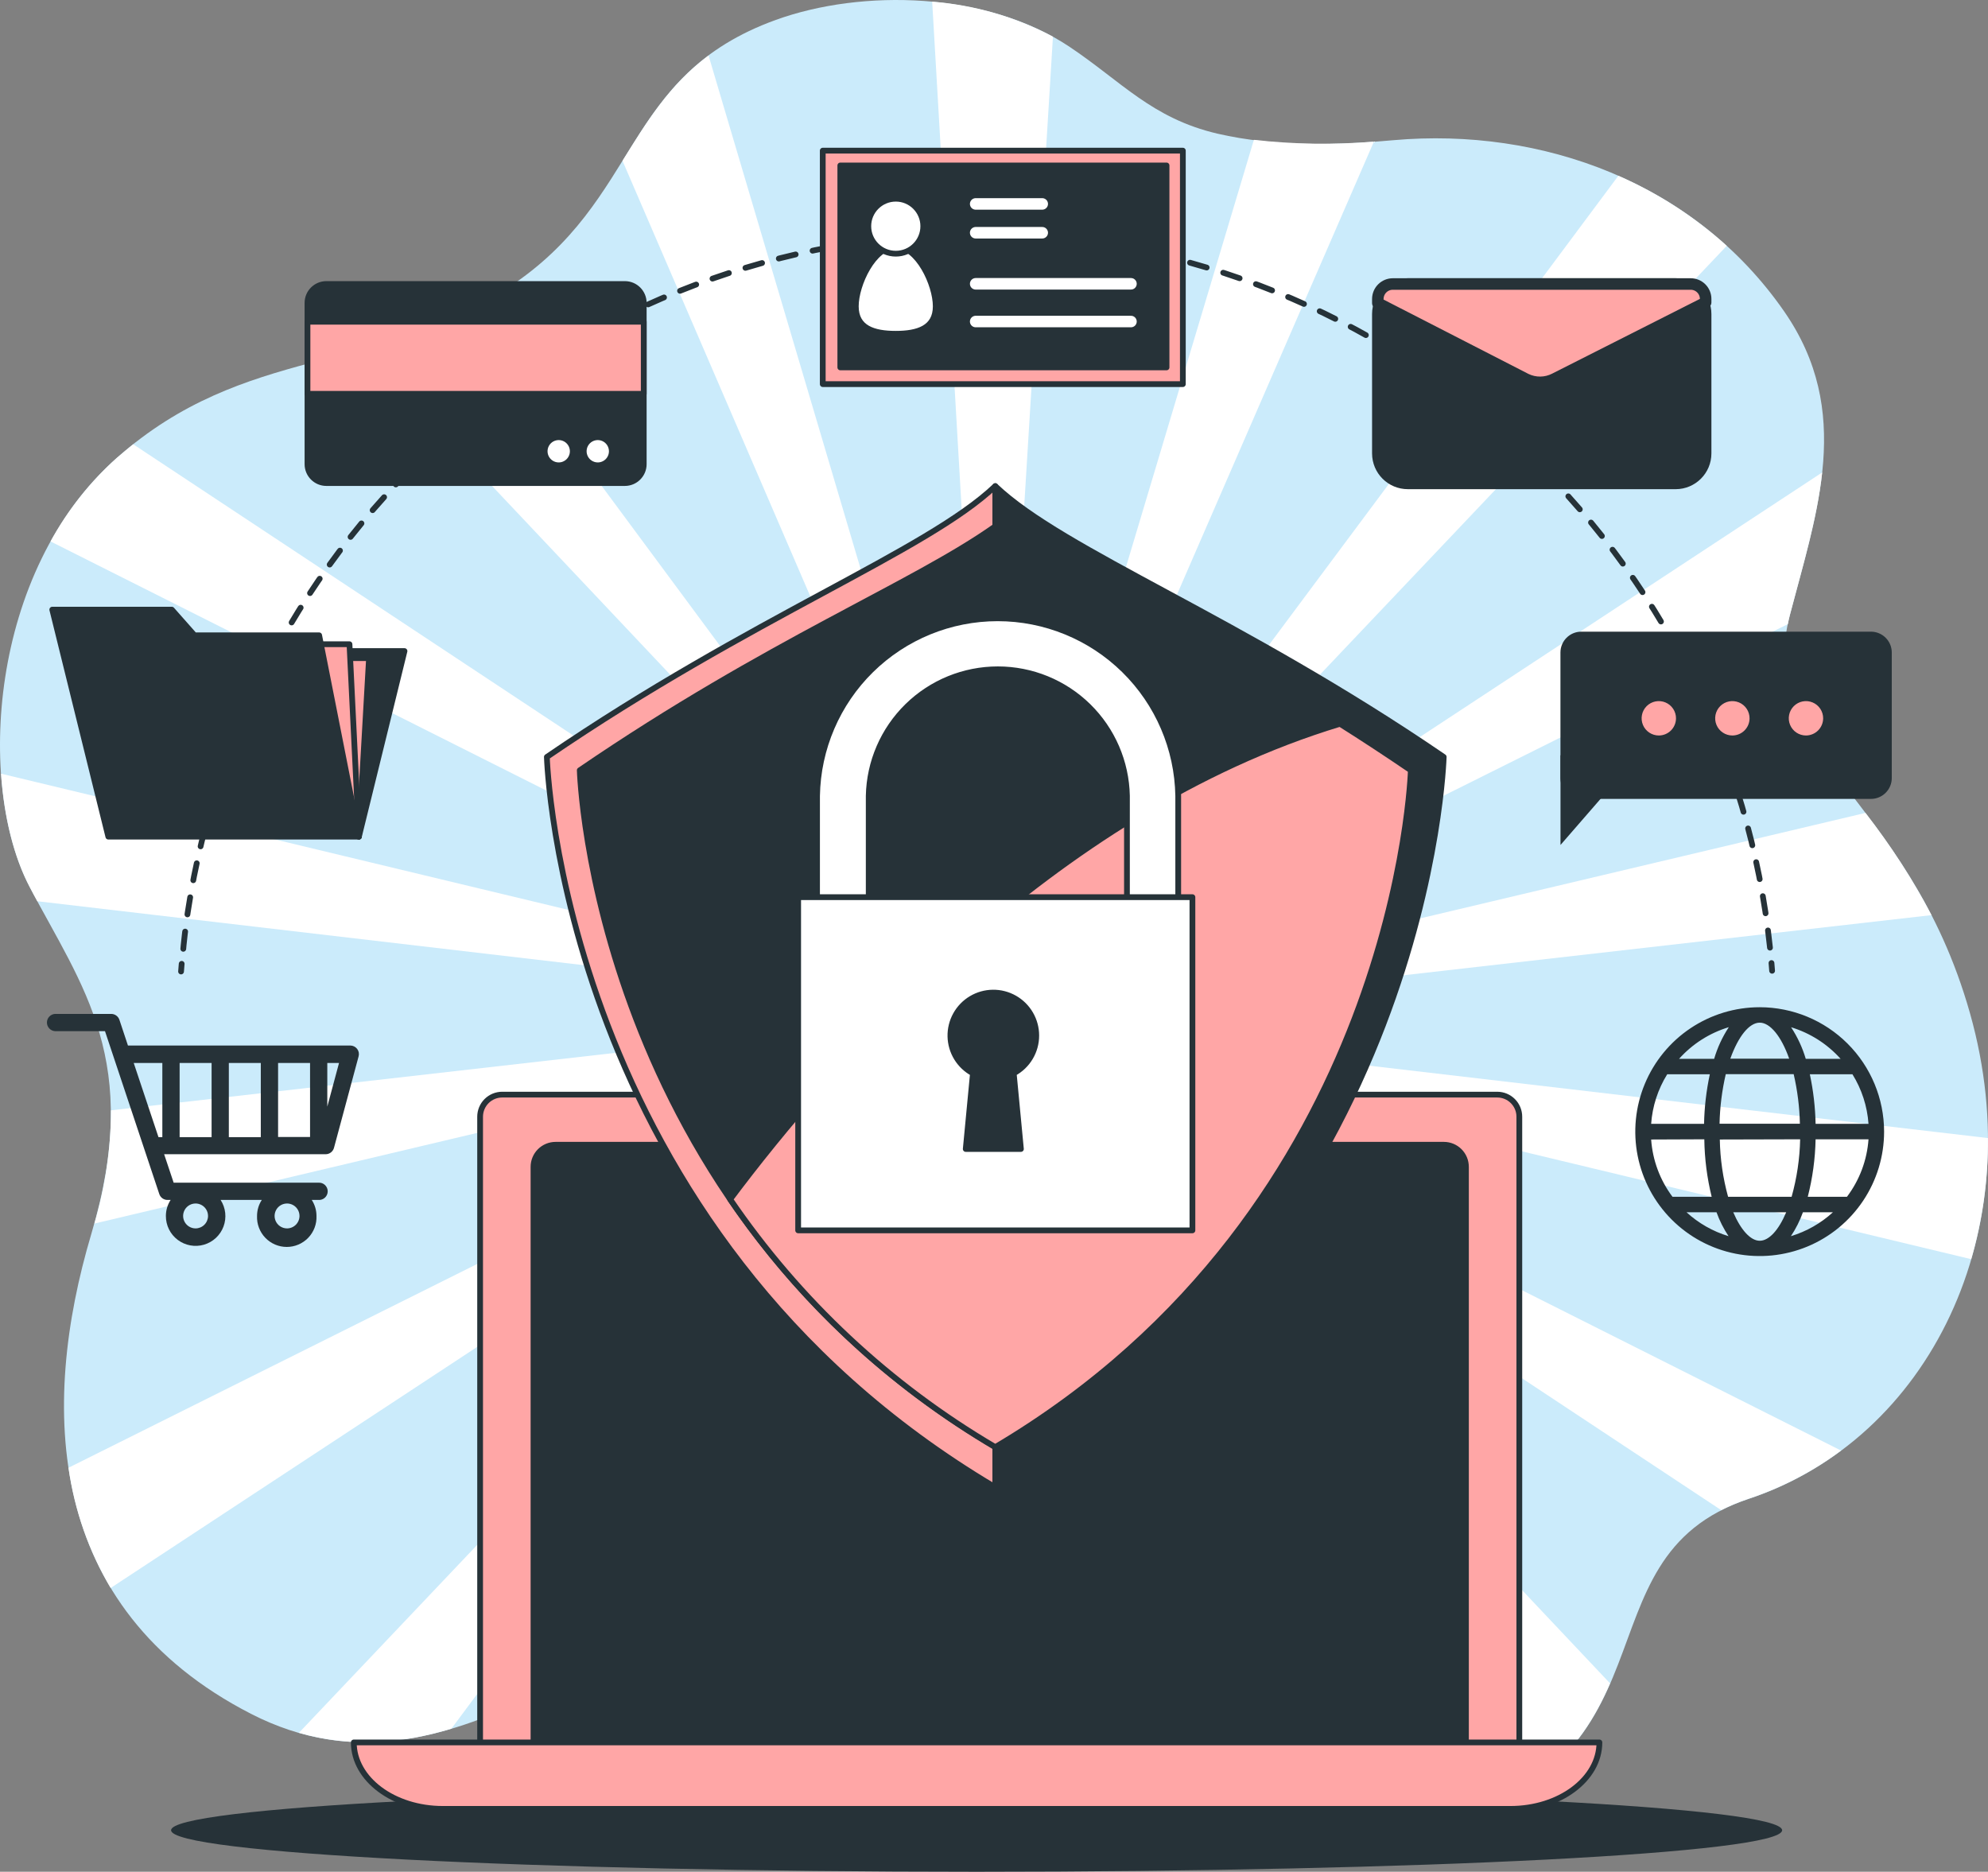
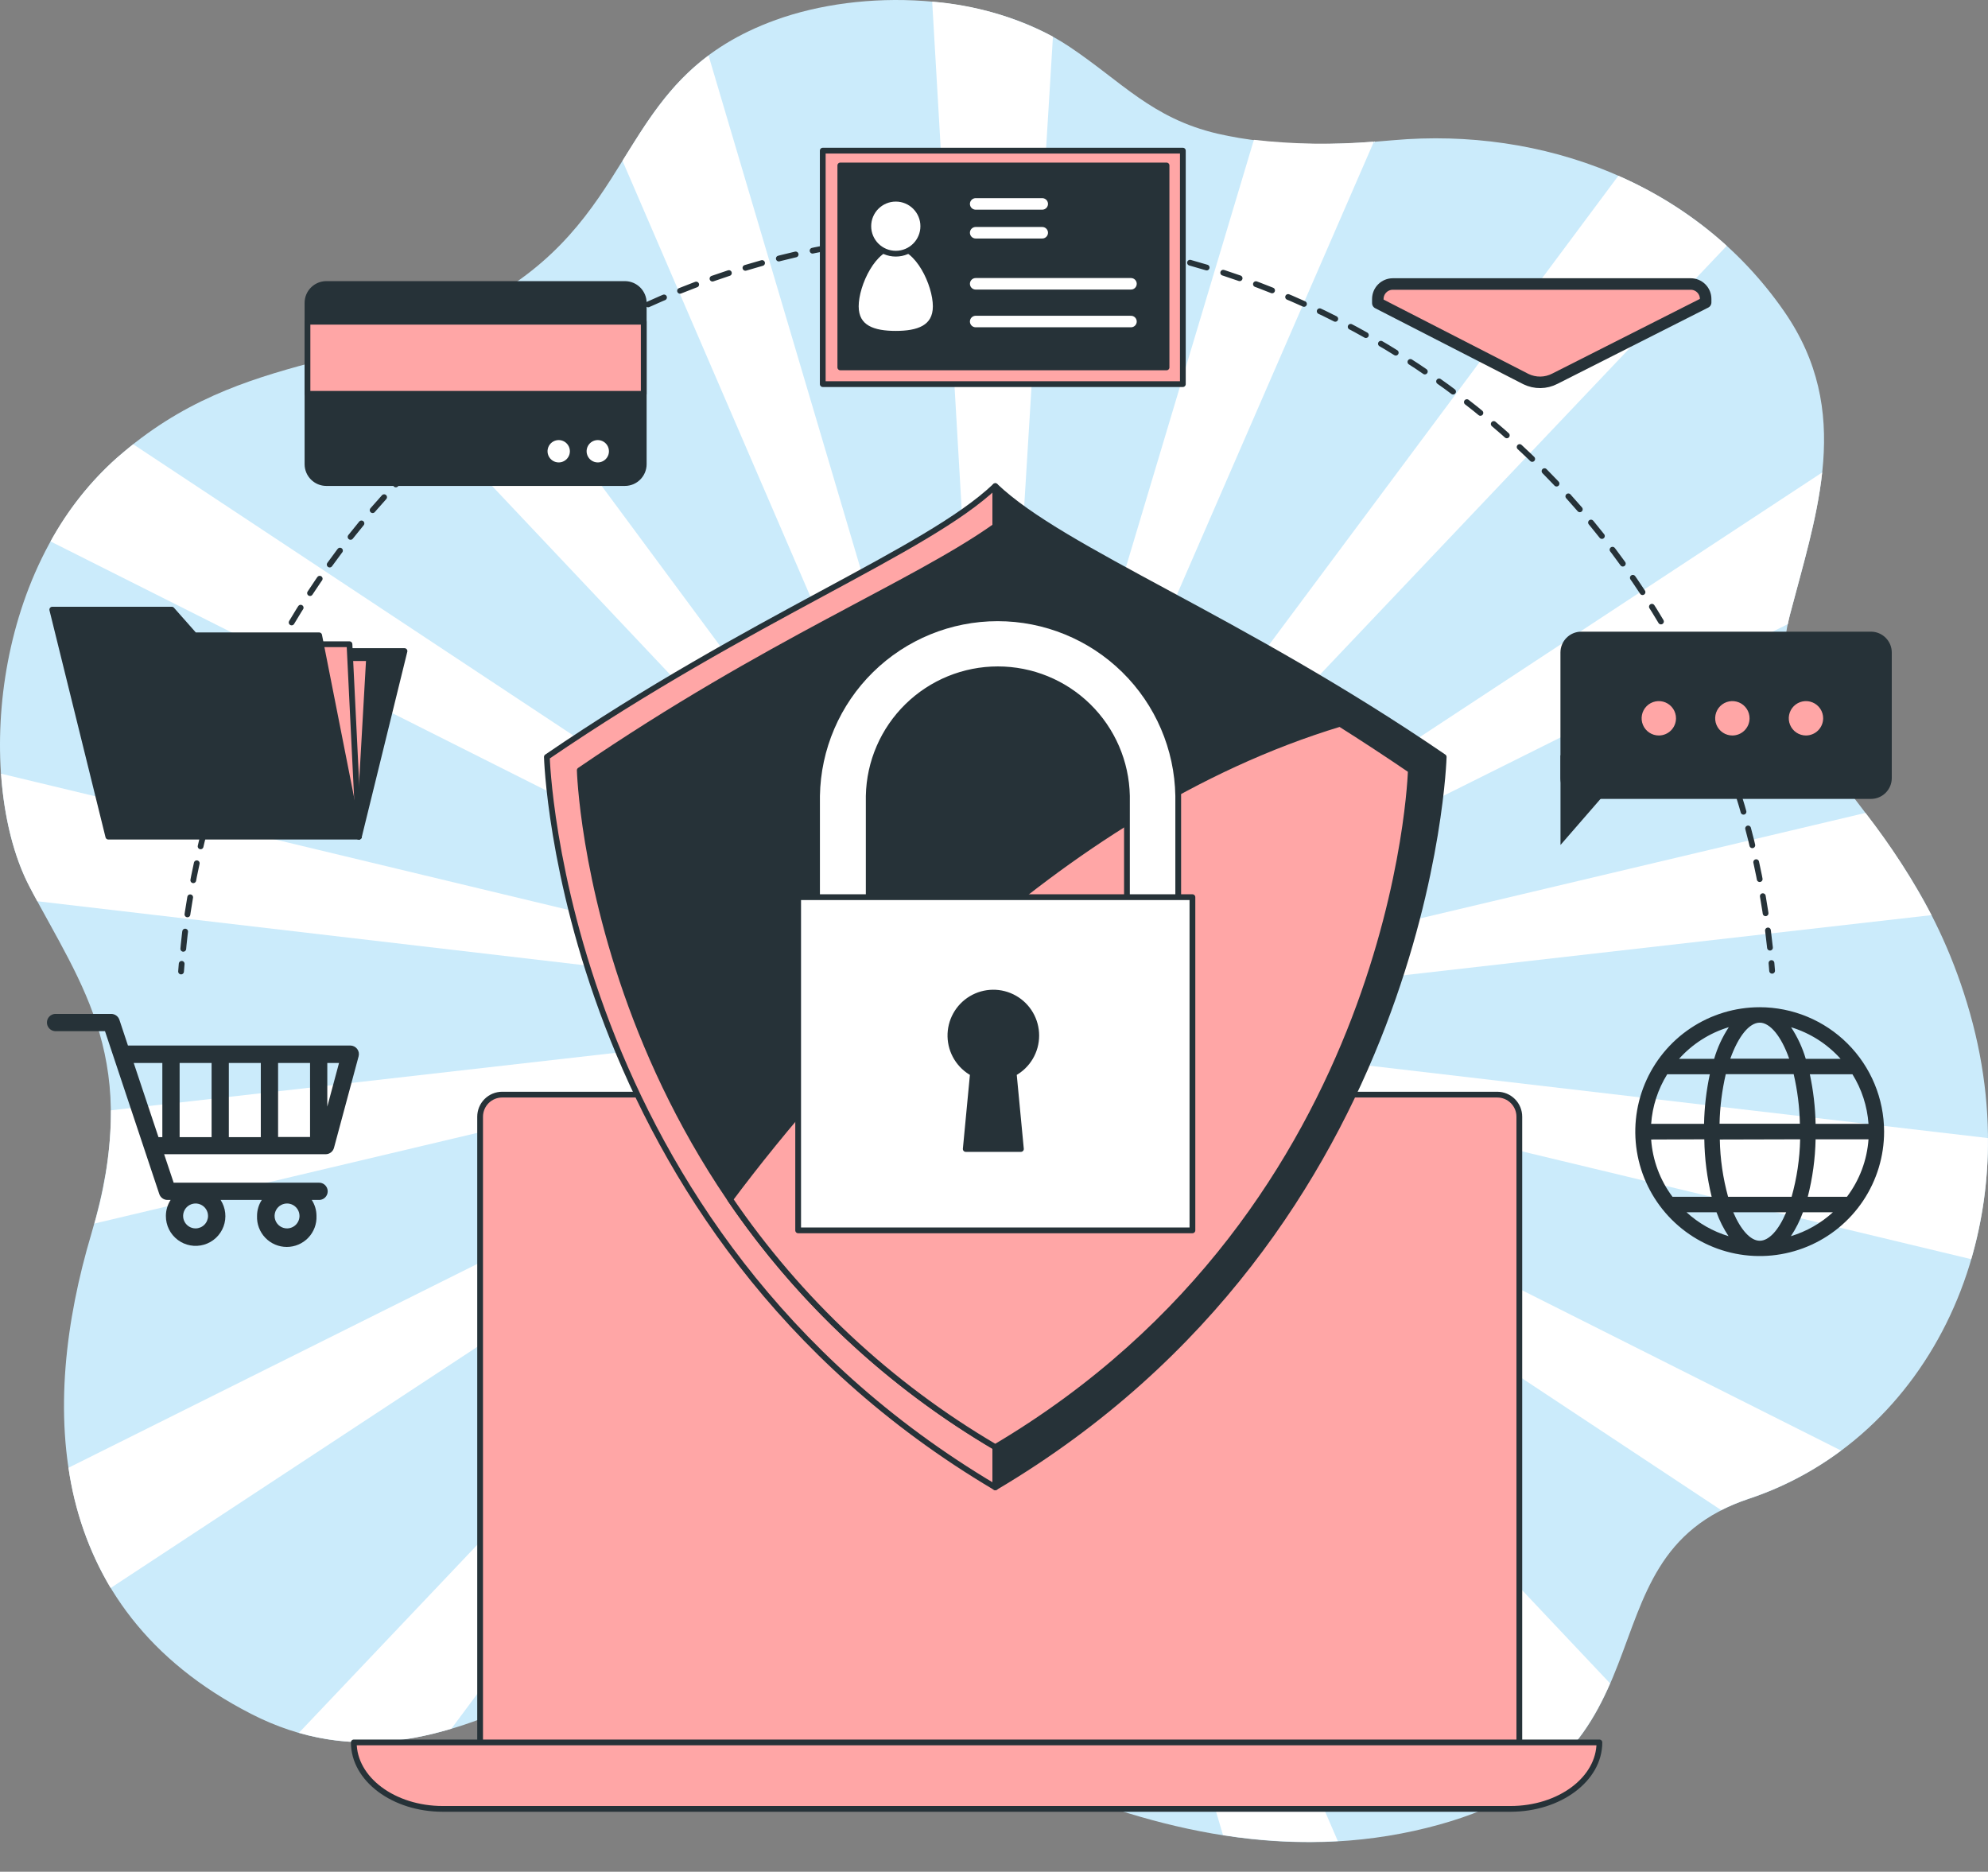
<svg xmlns="http://www.w3.org/2000/svg" xmlns:ns1="http://sodipodi.sourceforge.net/DTD/sodipodi-0.dtd" xmlns:ns2="http://www.inkscape.org/namespaces/inkscape" width="345.292" height="325.08" viewBox="0 0 345.292 325.08" version="1.1" id="svg84" ns1:docname="safe-book.svg" style="fill:none" ns2:version="0.92.5 (2060ec1f9f, 2020-04-08)">
  <rect x="0" y="0" width="345.292" height="325.08" fill="#808080" stroke="none" />
  <defs id="defs88" />
  <ns1:namedview pagecolor="#ffffff" bordercolor="#666666" borderopacity="1" objecttolerance="10" gridtolerance="10" guidetolerance="10" ns2:pageopacity="0" ns2:pageshadow="2" ns2:window-width="3840" ns2:window-height="2096" id="namedview86" showgrid="false" fit-margin-top="0" fit-margin-left="0" fit-margin-right="0" fit-margin-bottom="0" ns2:zoom="2.1118568" ns2:cx="182.02175" ns2:cy="180.43238" ns2:window-x="0" ns2:window-y="34" ns2:window-maximized="1" ns2:current-layer="svg84" />
  <path d="m 185.717,8.095 c -14.304,-9.53 -35.975,-10.057 -50.958,-4.64 -26.82,9.691 -23.244,31.29 -46.488,46.488 -23.244,15.198 -45.594,9.834 -67.944,29.555 -22.35,19.722 -24.37,57.047 -15.198,74.506 9.172,17.46 19.668,30.271 10.728,60.319 -8.94,30.047 -8.046,64.949 27.714,83.32 35.76,18.372 63.474,-20.794 86.718,-12.739 23.244,8.055 67.05,43.717 115.326,33.078 48.276,-10.639 26.82,-47.239 58.11,-57.654 31.29,-10.415 49.17,-46.372 38.442,-84.34 -10.728,-37.968 -37.548,-45.272 -31.29,-69.151 4.72,-18.032 11.05,-35.385 -0.984,-52.746 -15.528,-22.404 -42.107,-32.014 -67.854,-29.743 -9.593,0.894 -20.562,1.189 -30.584,-1.135 -11.39,-2.664 -16.655,-9.056 -25.738,-15.118 z" id="path2" ns2:connector-curvature="0" style="fill:#cbebfb" />
  <path d="m 324.01,141.185 -150.344,35.608 -0.143,-0.099 137.005,-68.301 c 0.107,-0.519 0.206,-1.037 0.349,-1.574 2.19,-8.377 4.729,-16.61 5.614,-24.764 l -142.888,93.951 h -0.161 l 126.474,-133.313 c -5.576,-5.048 -11.935,-9.157 -18.827,-12.168 L 173.281,175.291 h -0.17 l 65.522,-150.702 c -6.943,0.581 -13.926,0.479 -20.848,-0.304 l -45.049,150.442 -0.161,0.081 10.308,-168.439 c -6.501,-3.443 -13.64,-5.512 -20.973,-6.079 l 10.111,174.098 -0.117,0.125 -48.839,-164.88 c -6.901,5.158 -10.79,11.622 -14.947,18.291 l 63.125,146.392 -0.072,0.152 L 81.771,53.68 c -6.001,2.95 -12.293,5.269 -18.774,6.919 L 170.519,174.504 v 0.179 L 23.134,77.156 c -0.894,0.742 -1.869,1.511 -2.807,2.334 -4.652,4.153 -8.559,9.073 -11.55,14.545 l 161.054,80.916 0.054,0.161 -169.699,-40.74 c 0.527,7.626 2.262,14.483 4.944,19.624 0.447,0.894 0.894,1.698 1.35,2.53 l 162.895,19.06 0.099,0.143 -150.192,17.111 c -0.027,6.66 -1,13.282 -2.888,19.668 l 152.803,-36.189 0.143,0.098 -157.443,78.502 c 1.036,7.377 3.524,14.476 7.322,20.884 l 150.004,-98.671 h 0.161 L 51.912,300.96 c 9.378,2.682 18.184,1.788 26.489,-0.724 l 91.143,-122.388 h 0.17 l -46.077,105.939 c 2.264,-0.002 4.511,0.373 6.652,1.108 2.393,0.851 4.741,1.824 7.036,2.915 l 32.765,-109.399 0.161,-0.081 -7.501,122.603 c 4.926,2.513 10.138,5.043 15.582,7.403 l -7.527,-129.586 0.116,-0.125 41.5,140.09 c 6.592,1.06 13.278,1.41 19.945,1.046 l -60.792,-140.957 0.071,-0.152 96.052,129.809 c 6.052,-4.702 9.44,-10.317 11.952,-16.092 l -107.342,-113.735 v -0.179 l 126.644,83.822 c 1.526,-0.77 3.107,-1.427 4.729,-1.967 5.777,-1.915 11.21,-4.743 16.092,-8.377 l -146.777,-73.746 -0.054,-0.161 169.431,40.668 c 1.983,-6.834 2.962,-13.92 2.906,-21.035 l -171.827,-20.106 -0.098,-0.144 162.127,-18.47 c -3.291,-6.246 -7.129,-12.187 -11.47,-17.754 z m -154.734,35.134 0.519,-0.125 -0.385,0.196 z m 0.197,0.769 h -0.161 l 0.456,-0.304 z m 0.286,0.625 h -0.143 l 0.322,-0.429 z m -0.134,-2.038 -0.099,-0.107 0.537,0.062 z m 0.661,2.503 -0.125,0.081 0.152,-0.519 z m -0.259,-3.075 -0.054,-0.134 0.483,0.241 z m 2.038,-0.635 v 0.537 l -0.125,-0.412 z m -0.742,-0.089 0.215,0.5 -0.259,-0.348 z m -0.724,0.179 0.367,0.393 -0.358,-0.241 z m 0.233,4.04 v -0.536 l 0.125,0.411 z m 0.742,0.09 -0.215,-0.501 0.259,0.349 z m -0.081,-1.404 h -0.259 l -0.232,-0.116 -0.179,-0.188 -0.099,-0.241 v -0.259 l 0.072,-0.251 0.161,-0.205 0.214,-0.143 0.251,-0.063 h 0.259 l 0.232,0.116 0.179,0.188 0.099,0.241 v 0.26 l -0.072,0.25 -0.161,0.206 -0.214,0.143 z m 0.438,0.832 0.358,0.241 v 0.152 z m 1.457,-2.101 h 0.161 l -0.456,0.304 z m -0.286,-0.626 h 0.143 l -0.321,0.429 z m -0.491,-0.501 0.125,-0.08 -0.152,0.51 z m -0.17,2.968 0.429,0.108 0.054,0.134 z m 0.393,-0.42 0.367,0.027 0.098,0.107 z m 0.233,-0.527 0.384,-0.197 0.134,0.072 z" id="path4" ns2:connector-curvature="0" style="fill:#ffffff" />
-   <path d="m 169.625,325.08 c 77.271,0 139.911,-3.226 139.911,-7.205 0,-3.98 -62.64,-7.206 -139.911,-7.206 -77.27,0 -139.911,3.226 -139.911,7.206 0,3.979 62.641,7.205 139.911,7.205 z" id="path6" ns2:connector-curvature="0" style="fill:#263238" />
  <path d="M 87.234,190.113 H 260.053 c 1.018,0 1.993,0.404 2.712,1.123 0.72,0.72 1.124,1.695 1.124,2.712 v 110.946 H 83.39 v -110.946 c 0,-0.504 0.1,-1.004 0.293,-1.469 0.193,-0.466 0.476,-0.889 0.833,-1.246 0.358,-0.356 0.781,-0.638 1.248,-0.831 0.466,-0.192 0.966,-0.29 1.47,-0.289 z" id="path8" ns2:connector-curvature="0" style="fill:#ffa6a6;stroke:#263238;stroke-linecap:round;stroke-linejoin:round" />
-   <path d="M 96.505,198.821 H 250.782 c 0.504,0 1.003,0.099 1.468,0.292 0.465,0.192 0.888,0.475 1.244,0.831 0.356,0.356 0.639,0.779 0.832,1.244 0.192,0.466 0.292,0.964 0.292,1.468 v 103.784 H 92.661 v -103.775 c -0.002,-0.505 0.097,-1.006 0.29,-1.473 0.193,-0.467 0.476,-0.891 0.833,-1.248 0.357,-0.357 0.781,-0.64 1.248,-0.833 0.467,-0.193 0.968,-0.291 1.473,-0.29 z" id="path10" ns2:connector-curvature="0" style="fill:#263238;stroke:#263238;stroke-linecap:round;stroke-linejoin:round" />
  <path d="M 262.342,314.165 H 76.908 c -8.537,0 -15.457,-5.168 -15.457,-11.542 H 277.799 c 0,6.374 -6.92,11.542 -15.457,11.542 z" id="path12" ns2:connector-curvature="0" style="fill:#ffa6a6;stroke:#263238;stroke-linecap:round;stroke-linejoin:round" />
  <path d="m 172.87,84.424 c -11.908,11.327 -42.367,22.771 -77.885,47.043 0,0 2.217,82.015 77.885,126.849 z" id="path14" ns2:connector-curvature="0" style="fill:#ffa6a6;stroke:#263238;stroke-linecap:round;stroke-linejoin:round" />
  <path d="m 172.87,84.424 c 11.899,11.327 42.367,22.771 77.885,47.043 0,0 -2.217,82.015 -77.885,126.849 z" id="path16" ns2:connector-curvature="0" style="fill:#263238;stroke:#263238;stroke-linecap:round;stroke-linejoin:round" />
  <path d="m 172.87,91.407 c -14.366,10.182 -39.264,19.891 -72.172,42.375 0,0 2.056,75.99 72.172,117.552 70.117,-41.544 72.173,-117.552 72.173,-117.552 -32.917,-22.475 -57.699,-32.193 -72.173,-42.375 z" id="path18" ns2:connector-curvature="0" style="fill:#263238;stroke:#263238;stroke-linecap:round;stroke-linejoin:round" />
  <path d="m 232.741,125.709 c -50.207,15.198 -88.506,59.317 -105.921,82.588 11.98,17.574 27.707,32.273 46.05,43.037 70.117,-41.544 72.173,-117.552 72.173,-117.552 -4.238,-2.884 -8.338,-5.575 -12.302,-8.073 z" id="path20" ns2:connector-curvature="0" style="fill:#ffa6a6;stroke:#263238;stroke-linecap:round;stroke-linejoin:round" />
  <path d="m 200.209,168.031 h -53.828 c -1.186,0 -2.322,-0.471 -3.161,-1.309 -0.838,-0.838 -1.309,-1.975 -1.309,-3.161 v -25.336 c 0.139,-8.227 3.505,-16.07 9.372,-21.839 5.867,-5.769 13.766,-9.002 21.994,-9.002 8.228,0 16.127,3.233 21.994,9.002 5.867,5.769 9.233,13.612 9.372,21.839 v 25.336 c 0,1.18 -0.466,2.311 -1.297,3.148 -0.83,0.838 -1.958,1.313 -3.137,1.322 z m -49.322,-8.94 h 44.852 v -20.866 c -0.117,-5.87 -2.532,-11.46 -6.725,-15.57 -4.193,-4.11 -9.83,-6.412 -15.701,-6.412 -5.872,0 -11.509,2.302 -15.702,6.412 -4.193,4.11 -6.607,9.7 -6.724,15.57 z" id="path22" ns2:connector-curvature="0" style="fill:#ffffff;stroke:#263238;stroke-linecap:round;stroke-linejoin:round" />
  <path d="m 207.11,155.819 h -68.48 v 57.869 h 68.48 z" id="path24" ns2:connector-curvature="0" style="fill:#ffffff;stroke:#263238;stroke-linecap:round;stroke-linejoin:round" />
  <path d="m 179.986,179.85 c 0,-1.318 -0.349,-2.612 -1.012,-3.751 -0.663,-1.139 -1.617,-2.082 -2.763,-2.733 -1.146,-0.65 -2.444,-0.986 -3.762,-0.971 -1.317,0.014 -2.608,0.377 -3.74,1.053 -1.131,0.675 -2.064,1.638 -2.702,2.791 -0.638,1.153 -0.96,2.455 -0.931,3.772 0.028,1.318 0.406,2.605 1.093,3.729 0.688,1.124 1.661,2.046 2.821,2.672 l -1.252,13.142 h 9.584 l -1.252,-13.142 c 1.186,-0.637 2.176,-1.584 2.865,-2.74 0.69,-1.155 1.053,-2.476 1.051,-3.822 z" id="path26" ns2:connector-curvature="0" style="fill:#263238;stroke:#263238;stroke-linecap:round;stroke-linejoin:round" />
  <path d="m 307.793,168.603 -0.108,-1.341" id="path28" ns2:connector-curvature="0" style="stroke:#263238;stroke-linecap:round;stroke-linejoin:round" />
  <path d="m 307.426,164.589 c -3.54,-33.509 -19.168,-64.58 -43.961,-87.399 -24.792,-22.819 -57.05,-35.823 -90.737,-36.578 -33.687,-0.755 -66.495,10.791 -92.285,32.476 -25.79,21.685 -42.794,52.025 -47.832,85.342 -0.382,2.539 -0.679,5.087 -0.894,7.643" id="path30" ns2:connector-curvature="0" style="stroke:#263238;stroke-linecap:round;stroke-linejoin:round;stroke-dasharray:3.01, 3.01" />
  <path d="m 31.555,167.397 -0.107,1.332" id="path32" ns2:connector-curvature="0" style="stroke:#263238;stroke-linecap:round;stroke-linejoin:round" />
  <path d="m 62.336,145.306 7.921,-32.229 h -24.031 z" id="path34" ns2:connector-curvature="0" style="fill:#263238;stroke:#263238;stroke-linecap:round;stroke-linejoin:round" />
  <path d="m 62.336,145.306 1.761,-31.004 h -15.296 z" id="path36" ns2:connector-curvature="0" style="fill:#ffa6a6;stroke:#263238;stroke-linecap:round;stroke-linejoin:round" />
  <path d="m 62.336,145.306 -1.636,-33.418 h -15.296 z" id="path38" ns2:connector-curvature="0" style="fill:#ffa6a6;stroke:#263238;stroke-linecap:round;stroke-linejoin:round" />
  <path d="m 33.781,110.342 -3.943,-4.461 h -20.759 l 9.736,39.425 h 43.52 l -6.902,-34.964 z" id="path40" ns2:connector-curvature="0" style="fill:#263238;stroke:#263238;stroke-linecap:round;stroke-linejoin:round" />
  <path d="M 108.529,49.326 H 56.686 c -1.812,0 -3.281,1.469 -3.281,3.281 v 28.009 c 0,1.812 1.469,3.281 3.281,3.281 h 51.843 c 1.812,0 3.281,-1.469 3.281,-3.281 v -28.009 c 0,-1.812 -1.469,-3.281 -3.281,-3.281 z" id="path42" ns2:connector-curvature="0" style="fill:#263238;stroke:#263238;stroke-linecap:round;stroke-linejoin:round" />
  <path d="M 111.81,55.879 H 53.405 v 12.516 h 58.405 z" id="path44" ns2:connector-curvature="0" style="fill:#ffa6a6;stroke:#263238;stroke-linecap:round;stroke-linejoin:round" />
  <path d="m 99.482,78.372 c 0,-0.483 -0.143,-0.954 -0.412,-1.356 -0.268,-0.401 -0.649,-0.714 -1.095,-0.899 -0.446,-0.184 -0.937,-0.233 -1.41,-0.139 -0.474,0.095 -0.908,0.327 -1.25,0.668 -0.341,0.342 -0.573,0.777 -0.668,1.25 -0.094,0.473 -0.045,0.964 0.139,1.41 0.185,0.446 0.498,0.827 0.899,1.095 0.401,0.269 0.873,0.412 1.356,0.412 0.647,0 1.268,-0.257 1.726,-0.715 0.458,-0.458 0.715,-1.079 0.715,-1.726 z" id="path46" ns2:connector-curvature="0" style="fill:#ffffff;stroke:#263238;stroke-linecap:round;stroke-linejoin:round" />
  <path d="m 106.267,78.372 c 0,-0.483 -0.143,-0.954 -0.411,-1.356 -0.268,-0.401 -0.649,-0.714 -1.095,-0.899 -0.446,-0.184 -0.937,-0.233 -1.41,-0.139 -0.474,0.095 -0.909,0.327 -1.25,0.668 -0.341,0.342 -0.574,0.777 -0.668,1.25 -0.094,0.473 -0.046,0.964 0.139,1.41 0.185,0.446 0.497,0.827 0.899,1.095 0.401,0.269 0.873,0.412 1.356,0.412 0.647,0 1.268,-0.257 1.725,-0.715 0.458,-0.458 0.715,-1.079 0.715,-1.726 z" id="path48" ns2:connector-curvature="0" style="fill:#ffffff;stroke:#263238;stroke-linecap:round;stroke-linejoin:round" />
  <path d="m 205.447,26.163 h -62.544 v 40.551 h 62.544 z" id="path50" ns2:connector-curvature="0" style="fill:#ffa6a6;stroke:#263238;stroke-linecap:round;stroke-linejoin:round" />
  <path d="m 202.614,28.737 h -56.662 v 35.072 h 56.662 z" id="path52" ns2:connector-curvature="0" style="fill:#263238;stroke:#263238;stroke-linecap:round;stroke-linejoin:round" />
  <path d="m 162.527,53.197 c 0,-3.826 -3.111,-10.406 -6.938,-10.406 -3.826,0 -6.946,6.58 -6.946,10.406 0,3.826 3.111,4.774 6.946,4.774 3.836,0 6.938,-0.974 6.938,-4.774 z" id="path54" ns2:connector-curvature="0" style="fill:#ffffff;stroke:#263238;stroke-linecap:round;stroke-linejoin:round" />
  <path d="m 155.589,44.06 c 2.637,0 4.774,-2.137 4.774,-4.774 0,-2.636 -2.137,-4.774 -4.774,-4.774 -2.636,0 -4.774,2.137 -4.774,4.774 0,2.637 2.138,4.774 4.774,4.774 z" id="path56" ns2:connector-curvature="0" style="fill:#ffffff;stroke:#263238;stroke-linecap:round;stroke-linejoin:round" />
  <path d="m 169.464,35.416 h 11.56" id="path58" ns2:connector-curvature="0" style="stroke:#ffffff;stroke-width:2;stroke-linecap:round;stroke-linejoin:round" />
  <path d="m 169.464,40.422 h 11.56" id="path60" ns2:connector-curvature="0" style="stroke:#ffffff;stroke-width:2;stroke-linecap:round;stroke-linejoin:round" />
  <path d="m 169.464,49.29 h 26.972" id="path62" ns2:connector-curvature="0" style="stroke:#ffffff;stroke-width:2;stroke-linecap:round;stroke-linejoin:round" />
  <path d="m 169.464,55.843 h 26.972" id="path64" ns2:connector-curvature="0" style="stroke:#ffffff;stroke-width:2;stroke-linecap:round;stroke-linejoin:round" />
-   <path d="m 291.039,49.326 h -46.515 c -2.878,0 -5.212,2.334 -5.212,5.212 v 24.21 c 0,2.878 2.334,5.212 5.212,5.212 h 46.515 c 2.879,0 5.212,-2.334 5.212,-5.212 v -24.21 c 0,-2.878 -2.333,-5.212 -5.212,-5.212 z" id="path66" ns2:connector-curvature="0" style="fill:#263238;stroke:#263238;stroke-width:2;stroke-linecap:round;stroke-linejoin:round" />
  <path d="m 270.057,65.776 26.194,-13.249 v -0.608 c 0,-0.688 -0.273,-1.347 -0.759,-1.834 -0.486,-0.486 -1.146,-0.759 -1.833,-0.759 h -51.745 c -0.689,0 -1.349,0.273 -1.837,0.759 -0.487,0.486 -0.762,1.145 -0.765,1.834 v 0.724 l 25.721,13.195 c 0.784,0.383 1.647,0.576 2.519,0.566 0.873,-0.011 1.731,-0.226 2.505,-0.628 z" id="path68" ns2:connector-curvature="0" style="fill:#ffa6a6;stroke:#263238;stroke-width:2;stroke-linecap:round;stroke-linejoin:round" />
  <path d="m 324.957,109.707 h -50.305 c -2,0 -3.621,1.621 -3.621,3.621 v 21.804 c 0,2 1.621,3.621 3.621,3.621 h 50.305 c 2,0 3.621,-1.621 3.621,-3.621 v -21.804 c 0,-2 -1.621,-3.621 -3.621,-3.621 z" id="path70" ns2:connector-curvature="0" style="fill:#263238" />
  <path d="m 271.04,131.154 v 15.6 l 8.699,-10.013" id="path72" ns2:connector-curvature="0" style="fill:#263238" />
  <path d="m 291.102,124.762 c 10e-4,-0.592 -0.172,-1.17 -0.5,-1.662 -0.327,-0.493 -0.793,-0.877 -1.339,-1.104 -0.546,-0.227 -1.148,-0.287 -1.728,-0.172 -0.58,0.115 -1.113,0.399 -1.531,0.817 -0.418,0.419 -0.702,0.951 -0.817,1.532 -0.115,0.58 -0.055,1.181 0.172,1.727 0.227,0.546 0.611,1.012 1.103,1.339 0.493,0.328 1.071,0.502 1.663,0.5 0.788,-0.003 1.544,-0.317 2.102,-0.875 0.558,-0.558 0.872,-1.313 0.875,-2.102 z" id="path74" ns2:connector-curvature="0" style="fill:#ffa6a6" />
  <path d="m 303.877,124.762 c 0.002,-0.592 -0.172,-1.17 -0.499,-1.662 -0.328,-0.493 -0.794,-0.877 -1.34,-1.104 -0.546,-0.227 -1.147,-0.287 -1.727,-0.172 -0.58,0.115 -1.113,0.399 -1.531,0.817 -0.418,0.419 -0.703,0.951 -0.818,1.532 -0.115,0.58 -0.055,1.181 0.172,1.727 0.227,0.546 0.611,1.012 1.104,1.339 0.492,0.328 1.071,0.502 1.662,0.5 0.789,-0.003 1.545,-0.317 2.102,-0.875 0.558,-0.558 0.873,-1.313 0.875,-2.102 z" id="path76" ns2:connector-curvature="0" style="fill:#ffa6a6" />
  <path d="m 316.661,124.762 c 0.002,-0.591 -0.172,-1.169 -0.499,-1.662 -0.327,-0.492 -0.792,-0.876 -1.338,-1.103 -0.545,-0.228 -1.146,-0.288 -1.726,-0.174 -0.58,0.114 -1.112,0.398 -1.531,0.815 -0.418,0.418 -0.704,0.95 -0.82,1.529 -0.116,0.579 -0.057,1.18 0.169,1.726 0.226,0.547 0.608,1.013 1.099,1.342 0.492,0.328 1.069,0.504 1.66,0.504 0.79,-0.003 1.547,-0.317 2.106,-0.874 0.559,-0.558 0.875,-1.314 0.88,-2.103 z" id="path78" ns2:connector-curvature="0" style="fill:#ffa6a6" />
  <path d="m 62.032,182.174 c -0.14,-0.182 -0.32,-0.331 -0.526,-0.433 -0.206,-0.102 -0.433,-0.156 -0.663,-0.157 h -38.621 l -1.484,-4.47 c -0.101,-0.297 -0.292,-0.555 -0.547,-0.737 -0.255,-0.183 -0.561,-0.282 -0.874,-0.282 h -9.78 c -0.377,0.029 -0.729,0.2 -0.986,0.477 -0.257,0.278 -0.4,0.642 -0.4,1.021 0,0.378 0.143,0.742 0.4,1.02 0.257,0.278 0.609,0.448 0.986,0.477 h 8.699 l 9.432,28.295 c 0.1,0.298 0.291,0.557 0.546,0.74 0.255,0.183 0.562,0.281 0.876,0.279 h 0.545 c -0.537,0.828 -0.823,1.794 -0.823,2.781 -0.005,0.805 0.179,1.6 0.536,2.322 0.357,0.721 0.878,1.349 1.521,1.834 0.643,0.485 1.39,0.813 2.182,0.957 0.792,0.145 1.607,0.103 2.38,-0.123 0.773,-0.226 1.482,-0.63 2.071,-1.179 0.589,-0.549 1.042,-1.227 1.322,-1.982 0.28,-0.755 0.38,-1.565 0.292,-2.365 -0.088,-0.8 -0.362,-1.569 -0.8,-2.245 h 7.152 c -0.537,0.828 -0.823,1.794 -0.823,2.781 -0.029,0.696 0.083,1.391 0.33,2.042 0.246,0.652 0.622,1.247 1.104,1.75 0.482,0.502 1.061,0.903 1.702,1.176 0.641,0.273 1.33,0.414 2.027,0.414 0.696,0 1.386,-0.141 2.027,-0.414 0.64,-0.273 1.219,-0.674 1.702,-1.176 0.482,-0.503 0.858,-1.098 1.104,-1.75 0.246,-0.651 0.358,-1.346 0.329,-2.042 0.001,-0.987 -0.285,-1.953 -0.822,-2.781 h 1.153 c 0.207,0.016 0.414,-0.011 0.61,-0.079 0.195,-0.068 0.374,-0.175 0.526,-0.316 0.152,-0.14 0.273,-0.311 0.356,-0.501 0.083,-0.189 0.126,-0.394 0.126,-0.601 0,-0.207 -0.043,-0.412 -0.126,-0.601 -0.083,-0.19 -0.204,-0.361 -0.356,-0.501 -0.152,-0.141 -0.331,-0.249 -0.526,-0.317 -0.196,-0.068 -0.403,-0.094 -0.61,-0.078 h -25.139 l -1.654,-4.944 h 28.054 c 0.329,-0.001 0.65,-0.109 0.911,-0.31 0.262,-0.2 0.451,-0.481 0.537,-0.799 l 4.273,-15.877 c 0.063,-0.222 0.073,-0.456 0.03,-0.683 -0.044,-0.226 -0.14,-0.439 -0.28,-0.623 z m -28.063,31.174 c -0.428,0 -0.846,-0.127 -1.202,-0.364 -0.356,-0.238 -0.633,-0.576 -0.797,-0.971 -0.164,-0.396 -0.207,-0.831 -0.123,-1.25 0.084,-0.42 0.289,-0.806 0.592,-1.108 0.303,-0.303 0.688,-0.509 1.108,-0.592 0.42,-0.084 0.855,-0.041 1.25,0.123 0.395,0.164 0.733,0.441 0.971,0.797 0.238,0.356 0.365,0.774 0.365,1.202 -0.002,0.573 -0.231,1.122 -0.636,1.527 -0.405,0.405 -0.954,0.634 -1.527,0.636 z m 15.887,0 c -0.428,0 -0.846,-0.127 -1.202,-0.364 -0.356,-0.238 -0.633,-0.576 -0.797,-0.971 -0.164,-0.396 -0.207,-0.831 -0.123,-1.25 0.084,-0.42 0.289,-0.806 0.592,-1.108 0.303,-0.303 0.688,-0.509 1.108,-0.592 0.419,-0.084 0.854,-0.041 1.25,0.123 0.395,0.164 0.733,0.441 0.971,0.797 0.237,0.356 0.364,0.774 0.364,1.202 -0.001,0.286 -0.059,0.569 -0.169,0.833 -0.111,0.263 -0.273,0.502 -0.476,0.703 -0.204,0.201 -0.445,0.36 -0.71,0.468 -0.265,0.107 -0.549,0.162 -0.835,0.159 z m 3.996,-15.877 h -5.552 v -12.856 h 5.552 z m -14.107,-12.856 h 5.552 v 12.883 h -5.552 z m -2.995,12.883 h -5.552 v -12.883 h 5.552 z m -13.526,-12.883 h 4.971 v 12.883 h -0.67 z m 33.623,7.581 v -7.581 h 2.038 z" id="path80" ns2:connector-curvature="0" style="fill:#263238" />
  <path d="m 305.647,174.933 c -4.274,-0.002 -8.453,1.264 -12.008,3.638 -3.555,2.374 -6.326,5.748 -7.962,9.697 -1.637,3.949 -2.066,8.294 -1.232,12.486 0.833,4.193 2.892,8.044 5.914,11.066 3.022,3.023 6.873,5.081 11.066,5.914 4.192,0.834 8.538,0.405 12.486,-1.232 3.949,-1.636 7.324,-4.407 9.697,-7.962 2.374,-3.555 3.64,-7.734 3.638,-12.008 -0.007,-5.726 -2.285,-11.216 -6.334,-15.265 -4.049,-4.049 -9.539,-6.327 -15.265,-6.334 z m 0,2.682 c 1.788,0 3.737,2.342 5.114,6.258 h -10.228 c 1.404,-3.916 3.299,-6.258 5.114,-6.258 z m 5.892,8.94 c 0.656,2.825 1.019,5.71 1.081,8.609 h -13.955 c 0.062,-2.899 0.425,-5.784 1.082,-8.609 z m 1.126,11.318 c -0.073,3.378 -0.572,6.733 -1.484,9.986 h -11.032 c -0.894,-3.244 -1.378,-6.586 -1.439,-9.95 z m -16.646,-2.682 h -9.235 c 0.217,-3.054 1.174,-6.008 2.789,-8.609 h 7.402 c -0.607,2.831 -0.942,5.714 -1.001,8.609 z m 0,2.682 c 0.045,3.366 0.473,6.717 1.278,9.986 h -6.803 c -2.169,-2.891 -3.457,-6.346 -3.71,-9.95 z m 2.118,12.668 c 0.527,1.465 1.229,2.861 2.092,4.157 -2.715,-0.82 -5.212,-2.241 -7.304,-4.157 z m 2.906,0 h 9.199 c -1.314,3.129 -3.004,4.953 -4.595,4.953 -1.591,0 -3.281,-1.86 -4.604,-4.953 z m 12.105,0 h 5.212 c -2.092,1.916 -4.589,3.337 -7.304,4.157 0.863,-1.296 1.566,-2.692 2.092,-4.157 z m 0.84,-2.682 c 0.836,-3.265 1.292,-6.616 1.359,-9.986 h 9.19 c -0.257,3.621 -1.558,7.089 -3.746,9.986 z m 1.359,-12.668 c -0.059,-2.895 -0.394,-5.778 -1.001,-8.609 h 7.402 c 1.615,2.601 2.572,5.555 2.789,8.609 z m 4.381,-11.291 h -6.089 c -0.576,-1.945 -1.435,-3.794 -2.547,-5.489 3.314,1.01 6.288,2.908 8.6,5.489 z m -19.463,-5.489 c -1.113,1.694 -1.969,3.544 -2.539,5.489 h -6.097 c 2.312,-2.581 5.286,-4.479 8.6,-5.489 z" id="path82" ns2:connector-curvature="0" style="fill:#263238" />
</svg>